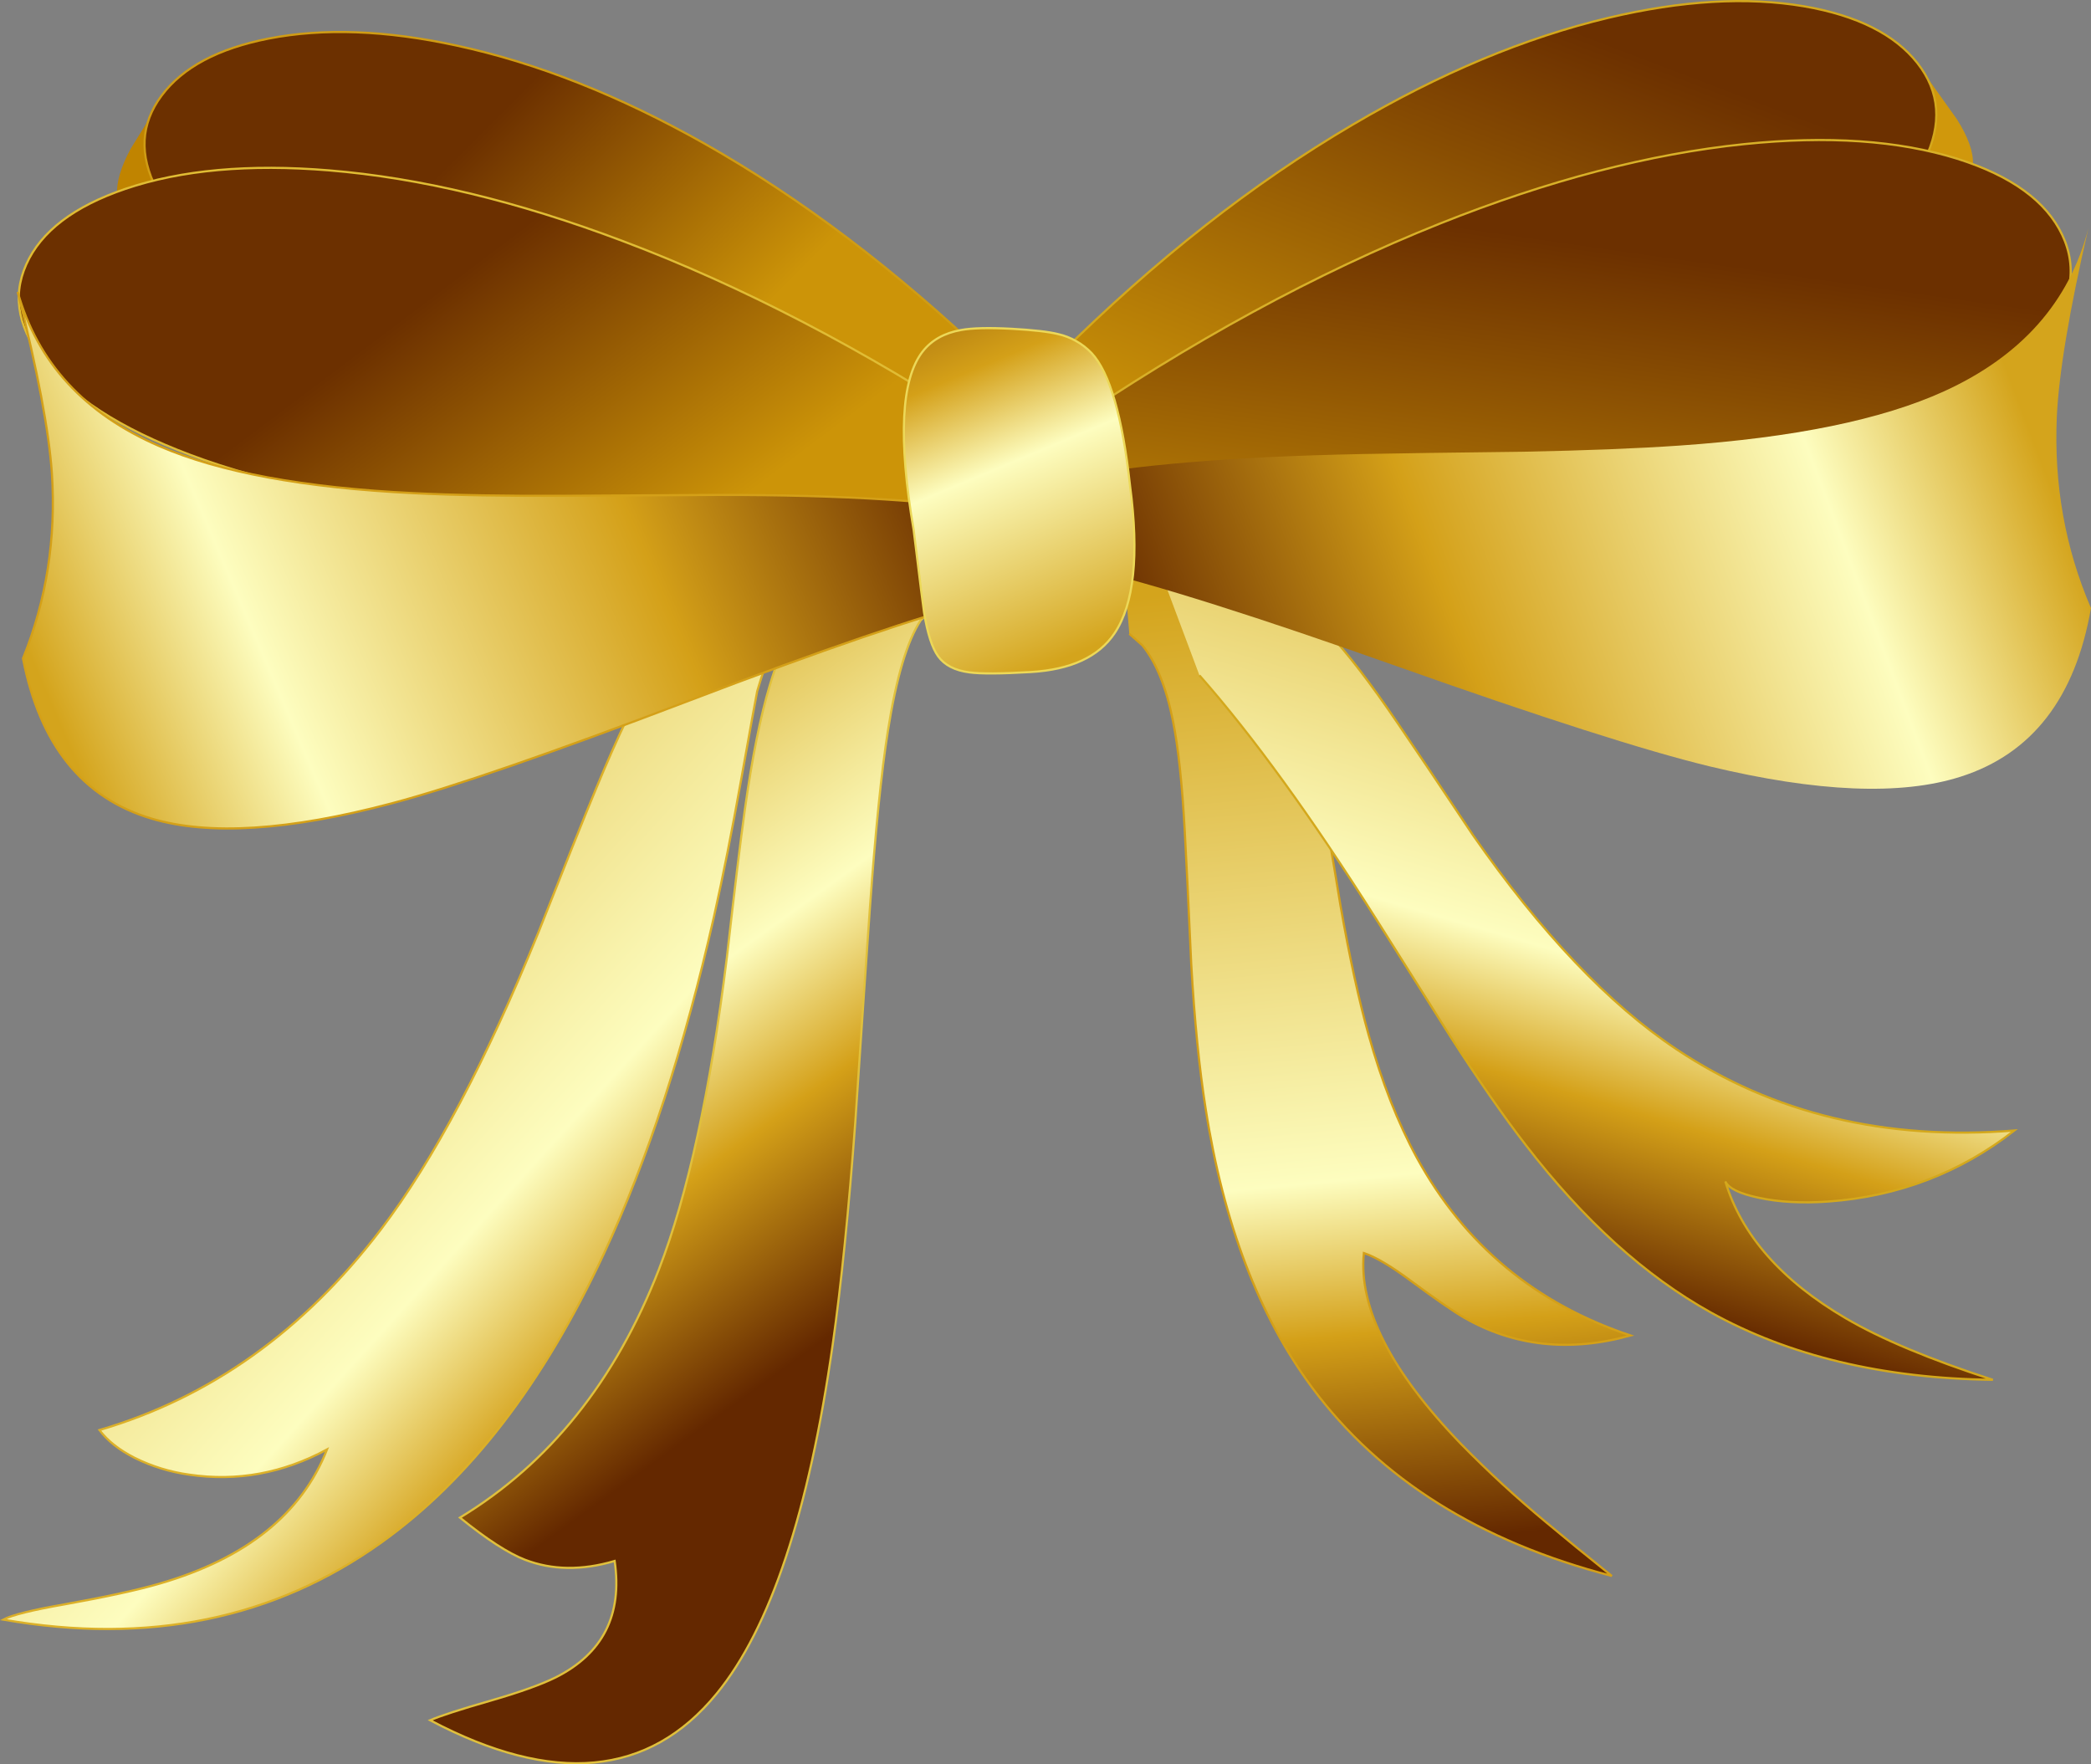
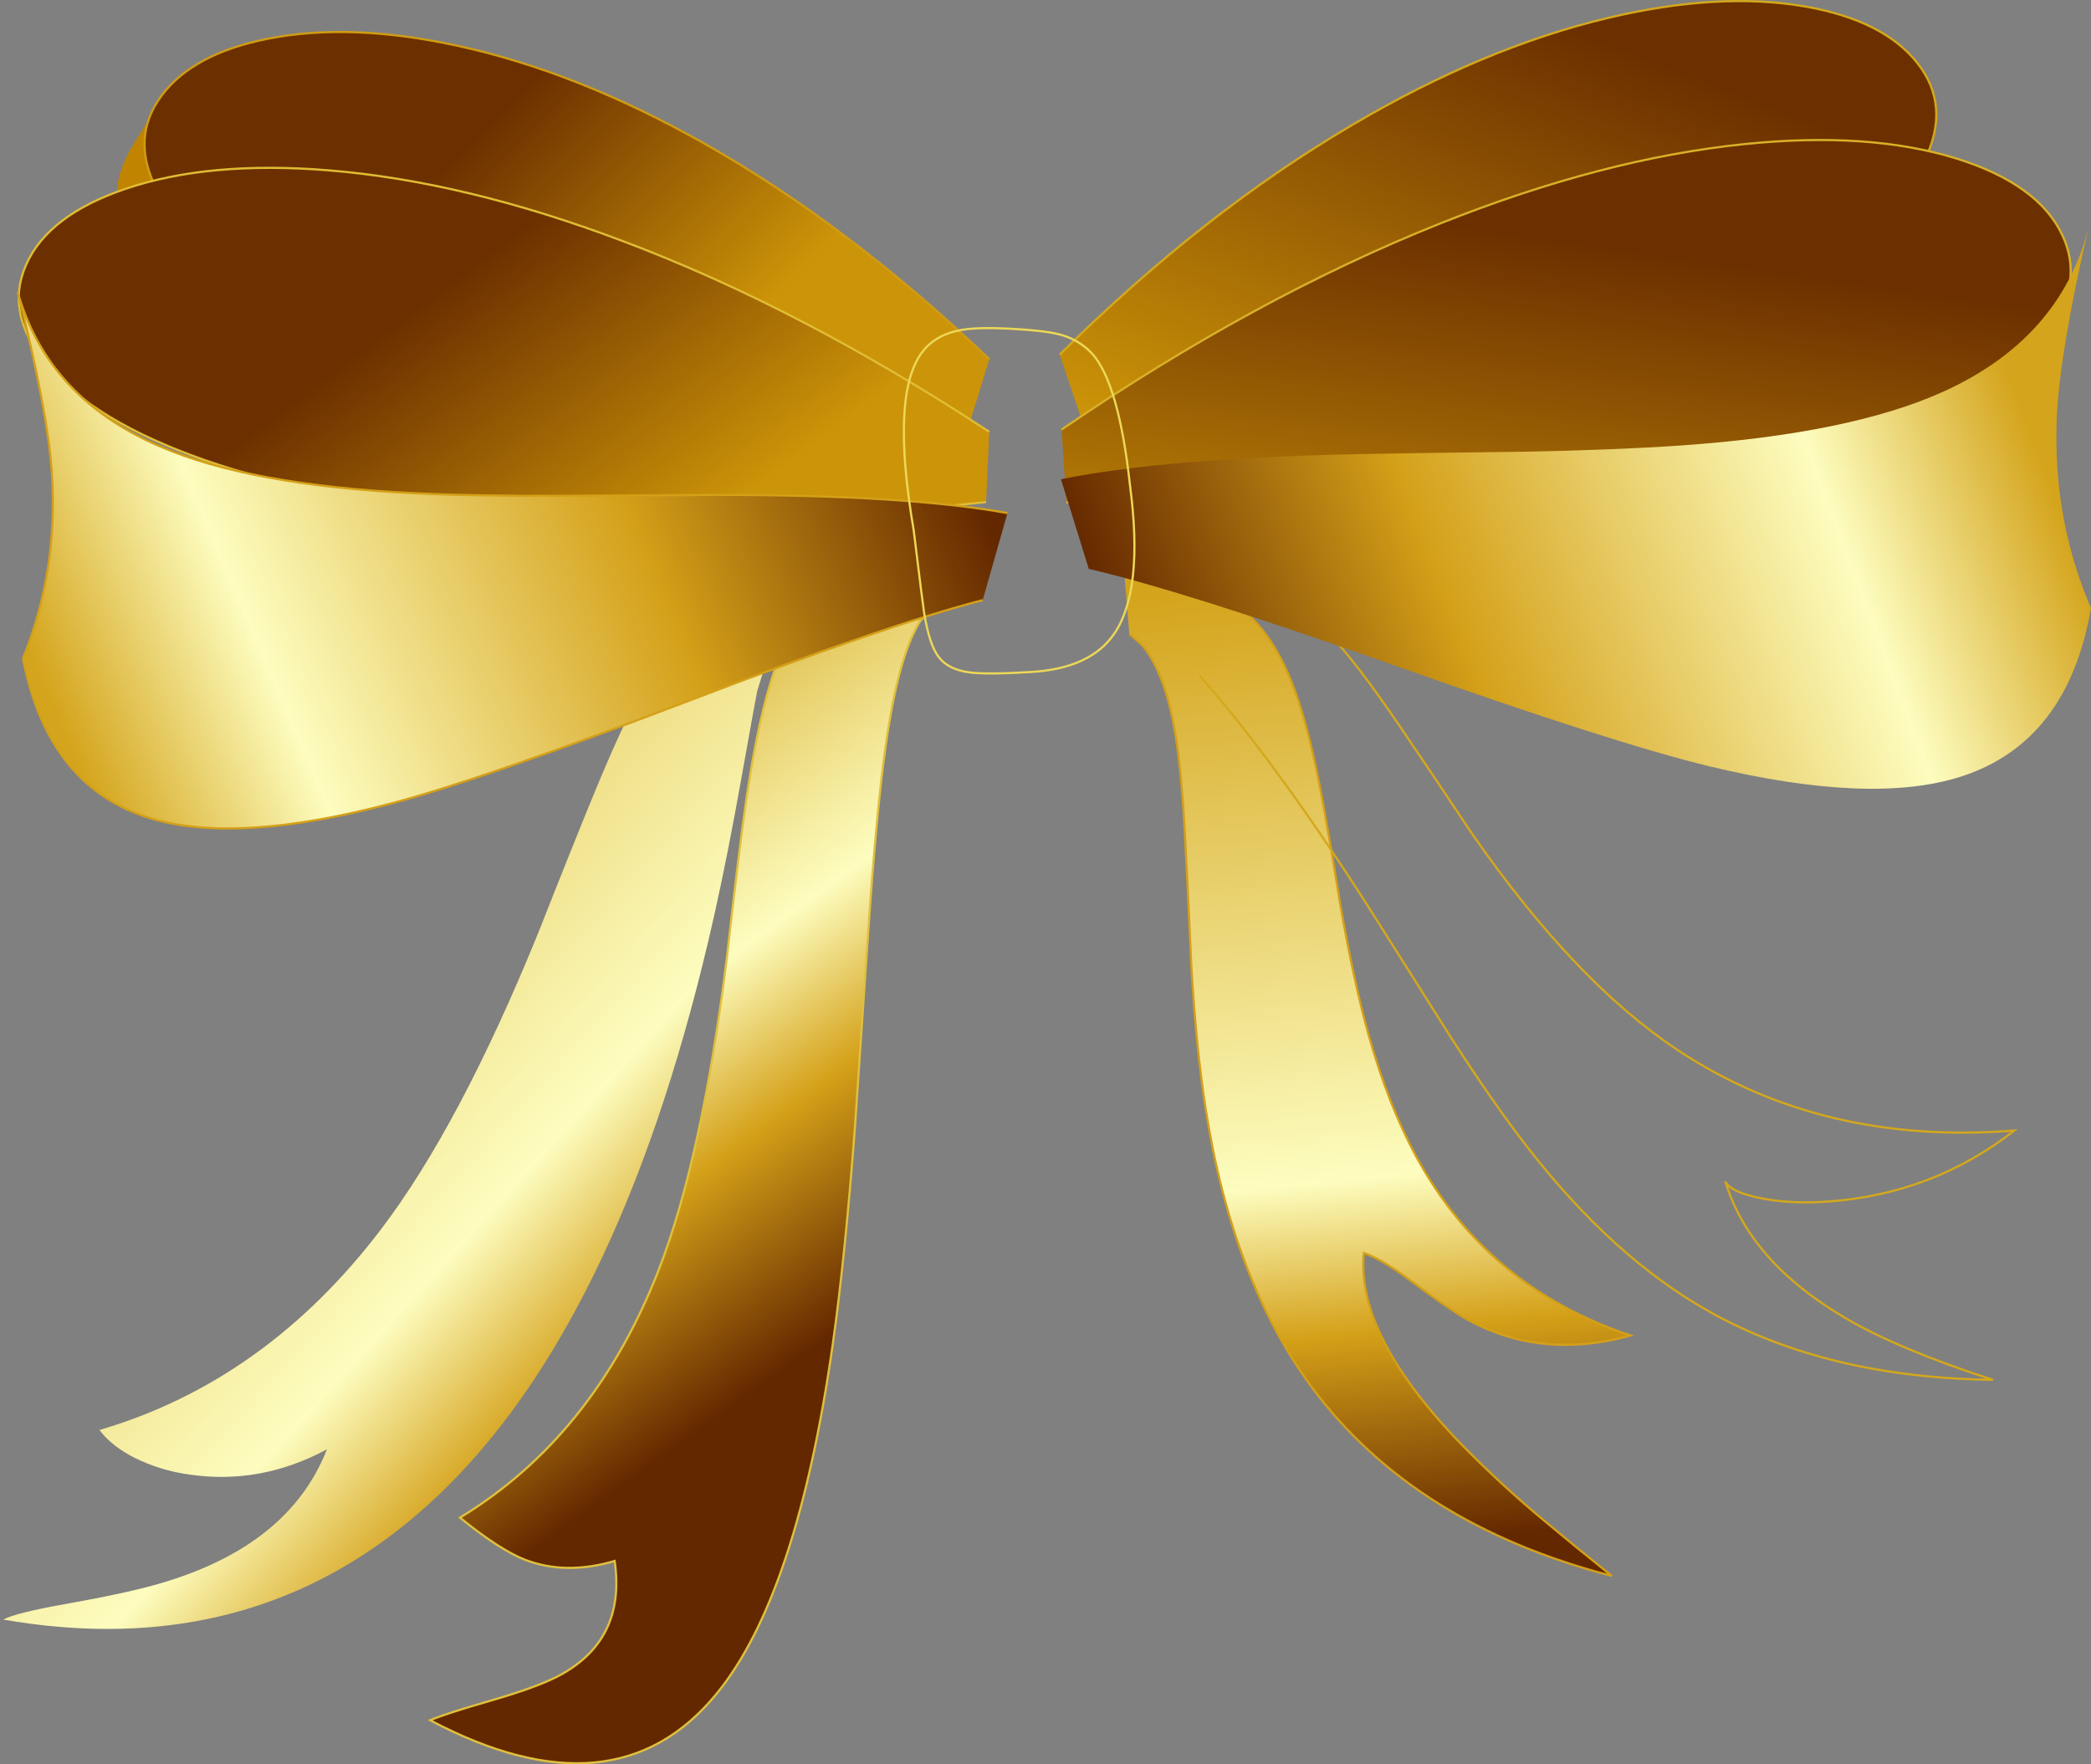
<svg xmlns="http://www.w3.org/2000/svg" version="1.0" id="Layer_1" x="0px" y="0px" viewBox="0 0 967.17 816.07" enable-background="new 0 0 967.17 816.07" xml:space="preserve">
  <rect x="0" y="0" width="967.17" height="816.07" fill="#808080" stroke="none" />
  <title>wedding1_0028</title>
  <path fill="#C08400" d="M84.06,91.51L73.22,48.15c-8.26,13.333-12.527,20.233-12.8,20.7c-4.507,8.367-6.597,15.417-6.27,21.15  L84.06,91.51z" />
-   <path fill="#D0980C" d="M912.56,76c0.273-5.653-2.2-12.607-7.42-20.86L890.56,34.7l-11,43.52L912.56,76z" />
  <linearGradient id="SVGID_1_" gradientUnits="userSpaceOnUse" x1="668.986" y1="201.22" x2="695.416" y2="474.62" gradientTransform="matrix(1.63 0 0 1.63 -470.36 -60.81)">
    <stop offset="0" style="stop-color:#D4A41C" />
    <stop offset="0.62" style="stop-color:#FDFDBF" />
    <stop offset="0.78" style="stop-color:#D4A018" />
    <stop offset="1" style="stop-color:#642800" />
  </linearGradient>
  <path fill="url(#SVGID_1_)" d="M529.45,266.32c-4.187-2-7.367-2.95-9.54-2.85l2.44,29.66l6,5.3c6.36,7.767,11.087,19.433,14.18,35  c2.447,12.113,4.267,29.093,5.46,50.94c0.707,12.667,1.707,33.177,3,61.53c1.467,25.753,3.693,48.087,6.68,67  c8.26,52.92,24.697,95.92,49.31,129c31.333,42.16,77.517,71.16,138.55,87c-11.787-9.453-21.837-17.657-30.15-24.61  c-13.785-11.398-26.964-23.511-39.48-36.29c-32.547-33.687-47.57-63.16-45.07-88.42c5.273,1.74,12.417,5.95,21.43,12.63  c11.733,8.667,20.02,14.4,24.86,17.2c23.2,13.333,48.9,16.103,77.1,8.31c-43.9-14.667-76.823-42.023-98.77-82.07  c-8.853-16.247-16.323-35.247-22.41-57c-4.453-15.867-8.787-35.78-13-59.74c-4.24-26-7.527-44.88-9.86-56.64  c-3.913-20-8.287-35.893-13.12-47.68c-6-14.667-13.58-25.64-22.74-32.92c-10.32-8.207-23.223-12.31-38.71-12.31  C533.563,268.367,531.51,267.353,529.45,266.32z" />
  <path fill="none" stroke="#D4A018" d="M522.36,293.15l6,5.3c6.36,7.767,11.087,19.433,14.18,35  c2.447,12.113,4.267,29.093,5.46,50.94c0.707,12.667,1.707,33.177,3,61.53c1.467,25.753,3.693,48.087,6.68,67  c8.26,52.92,24.697,95.92,49.31,129c31.333,42.16,77.517,71.16,138.55,87c-11.793-9.453-21.843-17.657-30.15-24.61  c-13.789-11.404-26.971-23.524-39.49-36.31c-32.547-33.687-47.57-63.163-45.07-88.43c5.273,1.74,12.417,5.95,21.43,12.63  c11.733,8.667,20.02,14.4,24.86,17.2c23.2,13.333,48.9,16.103,77.1,8.31c-43.9-14.667-76.827-42.023-98.78-82.07  c-8.853-16.247-16.323-35.247-22.41-57c-4.453-15.867-8.787-35.78-13-59.74c-4.24-26-7.527-44.88-9.86-56.64  c-3.913-20-8.287-35.893-13.12-47.68c-6-14.667-13.58-25.643-22.74-32.93c-10.32-8.207-23.223-12.31-38.71-12.31  c-2-1.033-4.037-2.067-6.11-3.1c-4.187-2-7.367-2.95-9.54-2.85" />
  <linearGradient id="SVGID_2_" gradientUnits="userSpaceOnUse" x1="779.941" y1="168.4" x2="713.491" y2="396.05" gradientTransform="matrix(1.63 0 0 1.63 -470.36 -60.81)">
    <stop offset="0" style="stop-color:#D4A41C" />
    <stop offset="0.62" style="stop-color:#FDFDBF" />
    <stop offset="0.78" style="stop-color:#D4A018" />
    <stop offset="1" style="stop-color:#642800" />
  </linearGradient>
-   <path fill="url(#SVGID_2_)" d="M539.39,271.29l15.4,41.07c24.667,28,51.967,65.667,81.9,113c7.88,12.44,19.343,30.587,34.39,54.44  c12.873,20,24.473,36.667,34.8,50c26.733,34.667,55.177,60.393,85.33,77.18c36.293,20.16,79.813,30.563,130.56,31.21  c-29.013-9.4-51.68-18.88-68-28.44c-29.667-17.387-48.247-38.493-55.74-63.32c1.467,3.153,6.547,5.653,15.24,7.5  c9.4,2.067,20.213,2.663,32.44,1.79c32.273-2.333,60.94-13.28,86-32.84c-59.487,4.747-111.533-7.727-156.14-37.42  c-31.333-20.86-62.763-53.92-94.29-99.18c-15.867-23.8-27.467-41.05-34.8-51.75c-12.667-18.667-23.45-32.683-32.35-42.05  c-11.573-12.227-22.983-20.187-34.23-23.88C567.18,264.467,553.677,265.363,539.39,271.29z" />
  <path fill="none" stroke="#D4A81C" d="M554.79,312.38c24.667,28,51.97,65.667,81.91,113c7.88,12.44,19.343,30.587,34.39,54.44  c12.88,20,24.48,36.667,34.8,50c26.733,34.667,55.177,60.393,85.33,77.18c36.293,20.16,79.813,30.563,130.56,31.21  c-29.013-9.4-51.68-18.88-68-28.44c-29.667-17.387-48.247-38.493-55.74-63.32c1.467,3.153,6.547,5.653,15.24,7.5  c9.4,2.067,20.213,2.663,32.44,1.79c32.273-2.333,60.94-13.28,86-32.84c-59.493,4.727-111.543-7.77-156.15-37.49  c-31.333-20.867-62.763-53.927-94.29-99.18c-15.867-23.8-27.467-41.05-34.8-51.75c-12.667-18.667-23.45-32.683-32.35-42.05  c-11.573-12.227-22.983-20.187-34.23-23.88c-12.713-4.127-26.213-3.23-40.5,2.69" />
  <linearGradient id="SVGID_3_" gradientUnits="userSpaceOnUse" x1="736.465" y1="46.273" x2="682.415" y2="188.173" gradientTransform="matrix(1.63 0 0 1.63 -470.36 -60.81)">
    <stop offset="0" style="stop-color:#6C3000" />
    <stop offset="1" style="stop-color:#CC9408" />
  </linearGradient>
  <path fill="url(#SVGID_3_)" d="M886.81,29.16C876.377,15.9,858.937,7.153,834.49,2.92c-26.46-4.507-56.64-2.74-90.54,5.3  c-38.413,9.127-77.86,25.613-118.34,49.46C579.483,84.793,534.333,120.233,490.16,164l10.11,30  c79.053-3.42,148.137-11.68,207.25-24.78c51.887-11.48,94.02-26.22,126.4-44.22c28.527-15.867,47.27-32.847,56.23-50.94  C898.357,57.44,897.243,42.473,886.81,29.16z" />
  <path fill="none" stroke="#D4A81C" d="M490.16,164c44.173-43.76,89.323-79.193,135.45-106.3C666.09,33.847,705.553,17.357,744,8.23  c33.9-8.04,64.08-9.807,90.54-5.3c24.447,4.24,41.887,12.987,52.32,26.24c10.433,13.253,11.547,28.223,3.34,44.91  c-8.993,18.093-27.753,35.067-56.28,50.92c-32.38,18-74.513,32.75-126.4,44.25c-59.113,13.107-128.197,21.357-207.25,24.75" />
  <linearGradient id="SVGID_4_" gradientUnits="userSpaceOnUse" x1="737.452" y1="106.397" x2="719.553" y2="231.367" gradientTransform="matrix(1.63 0 0 1.63 -470.36 -60.81)">
    <stop offset="0" style="stop-color:#6C3000" />
    <stop offset="1" style="stop-color:#CC9408" />
  </linearGradient>
  <path fill="url(#SVGID_4_)" d="M953.88,108.62c-7.387-15.593-23.577-27.33-48.57-35.21c-27.113-8.473-59.957-10.727-98.53-6.76  C763.04,71.157,716.113,83.407,666,103.4c-57.027,22.767-115.36,54.523-175,95.27l2.28,33.66c85.627,7.173,161.937,7.77,228.93,1.79  c58.893-5.273,108.2-15.297,147.92-30.07c35.1-13.093,59.983-28.713,74.65-46.86C958.26,140.457,961.293,124.267,953.88,108.62z" />
  <path fill="none" stroke="#D8B028" d="M491,198.69c59.64-40.747,117.973-72.503,175-95.27c50.093-20,97.01-32.253,140.75-36.76  c38.573-3.967,71.417-1.713,98.53,6.76c24.993,7.88,41.183,19.617,48.57,35.21c7.387,15.593,4.343,31.783-9.13,48.57  c-14.667,18.147-39.55,33.767-74.65,46.86c-39.72,14.78-89.027,24.803-147.92,30.07c-66.993,6-143.303,5.403-228.93-1.79" />
  <linearGradient id="SVGID_5_" gradientUnits="userSpaceOnUse" x1="864.774" y1="160.034" x2="617.274" y2="253.164" gradientTransform="matrix(1.63 0 0 1.63 -470.36 -60.81)">
    <stop offset="0" style="stop-color:#D4A41C" />
    <stop offset="0.23" style="stop-color:#FDFDBF" />
    <stop offset="0.65" style="stop-color:#D4A018" />
    <stop offset="1" style="stop-color:#642800" />
  </linearGradient>
  <path fill="url(#SVGID_5_)" d="M776.87,206.09c-19.287,1.333-43.357,2.283-72.21,2.85c-33.14,0.38-57.943,0.733-74.41,1.06  c-60.307,1.193-106.813,5.077-139.52,11.65l12.88,41.48c30.1,7.007,77.857,22.11,143.27,45.31  c66.393,23.527,114.313,38.86,143.76,46c49.933,12,88.67,13.603,116.21,4.81c33.033-10.54,53.137-36.54,60.31-78  c-11.9-27.653-17.17-57.1-15.81-88.34c0.927-20.1,5.79-49.193,14.59-87.28c-8.747,33.94-30.993,59.063-66.74,75.37  C870.46,194.087,829.683,202.45,776.87,206.09z" />
  <linearGradient id="SVGID_6_" gradientUnits="userSpaceOnUse" x1="417.074" y1="82.772" x2="482.394" y2="147.742" gradientTransform="matrix(1.63 0 0 1.63 -470.36 -60.81)">
    <stop offset="0" style="stop-color:#6C3000" />
    <stop offset="1" style="stop-color:#CC9408" />
  </linearGradient>
  <path fill="url(#SVGID_6_)" d="M211.28,21.09c-32.707-7.12-61.707-8.207-87-3.26c-23.333,4.567-39.85,13.37-49.55,26.41  s-10.447,27.49-2.24,43.35c8.913,17.333,27.223,33.36,54.93,48.08c31.407,16.627,72.1,29.96,122.08,40  c56.94,11.467,123.307,18.04,199.1,19.72l9-29.26c-43.22-41.273-87.187-74.543-131.9-99.81  C286.42,44.153,248.28,29.077,211.28,21.09z" />
  <path fill="none" stroke="#D09C14" d="M457.65,166.17c-43.253-41.293-87.237-74.57-131.95-99.83  c-39.28-22.173-77.42-37.253-114.42-45.24c-32.707-7.12-61.707-8.207-87-3.26c-23.333,4.567-39.85,13.37-49.55,26.41  s-10.447,27.493-2.24,43.36c8.913,17.333,27.223,33.36,54.93,48.08c31.407,16.627,72.1,29.96,122.08,40  c56.94,11.467,123.307,18.04,199.1,19.72" />
  <linearGradient id="SVGID_7_" gradientUnits="userSpaceOnUse" x1="404.856" y1="251.892" x2="524.056" y2="416.242" gradientTransform="matrix(1.63 0 0 1.63 -470.36 -60.81)">
    <stop offset="0" style="stop-color:#D4A41C" />
    <stop offset="0.49" style="stop-color:#FDFDBF" />
    <stop offset="0.71" style="stop-color:#D4A018" />
    <stop offset="1" style="stop-color:#642800" />
  </linearGradient>
  <path fill="url(#SVGID_7_)" d="M433,281.48l-0.73-29.83c-0.813,0.053-3.91,0.76-9.29,2.12c-5.487,1.467-8.557,2.227-9.21,2.28  c-14.727,1.9-26.897,8.257-36.51,19.07c-8.587,9.673-15.587,23.5-21,41.48c-4.4,14.507-8.283,33.793-11.65,57.86  c-2,14.287-4.77,37.08-8.31,68.38c-7.607,61.827-18.093,109.937-31.46,144.33c-20.047,51.453-50.713,89.703-92,114.75  c12.333,10,22.357,16.493,30.07,19.48c12.553,4.833,26.38,5.023,41.48,0.57c3.64,24.94-5.46,42.897-27.3,53.87  c-6.74,3.333-16.683,6.893-29.83,10.68c-14.233,4.073-23.633,7.117-28.2,9.13c56.993,30.153,101.163,26.05,132.51-12.31  c24.773-30.26,42.65-84.103,53.63-161.53c3.967-28.033,7.443-62.263,10.43-102.69c3.04-45.42,5.293-78.453,6.76-99.1  c2.553-35.693,5.323-62.993,8.31-81.9c3.86-24.56,8.913-41.62,15.16-51.18c0.828-0.901,1.789-1.67,2.85-2.28  C430.198,283.681,431.631,282.619,433,281.48z" />
  <path fill="none" stroke="#E0C03C" d="M433,281.49c-1.379,1.14-2.821,2.202-4.32,3.18c-1.061,0.61-2.022,1.379-2.85,2.28  c-6.247,9.56-11.3,26.62-15.16,51.18c-2.987,18.907-5.757,46.21-8.31,81.91c-1.467,20.667-3.72,53.7-6.76,99.1  c-2.987,40.42-6.463,74.65-10.43,102.69c-11.013,77.447-28.907,131.29-53.68,161.53c-31.333,38.36-75.507,42.463-132.52,12.31  c4.567-2,13.967-5.043,28.2-9.13c13.147-3.8,23.09-7.36,29.83-10.68c21.84-10.973,30.94-28.927,27.3-53.86  c-15.107,4.453-28.933,4.263-41.48-0.57c-7.713-2.987-17.737-9.48-30.07-19.48c41.293-25.047,71.96-63.297,92-114.75  c13.333-34.393,23.82-82.503,31.46-144.33c3.533-31.293,6.303-54.087,8.31-68.38c3.367-24.067,7.25-43.353,11.65-57.86  c5.433-18,12.433-31.827,21-41.48c9.62-10.813,21.79-17.17,36.51-19.07c0.667-0.053,3.737-0.813,9.21-2.28  c5.38-1.333,8.477-2.04,9.29-2.12" />
  <linearGradient id="SVGID_8_" gradientUnits="userSpaceOnUse" x1="297.625" y1="244.372" x2="522.725" y2="448.172" gradientTransform="matrix(1.63 0 0 1.63 -470.36 -60.81)">
    <stop offset="0" style="stop-color:#D4A41C" />
    <stop offset="0.62" style="stop-color:#FDFDBF" />
    <stop offset="0.78" style="stop-color:#D4A018" />
    <stop offset="1" style="stop-color:#642800" />
  </linearGradient>
  <path fill="url(#SVGID_8_)" d="M385.44,281.56l11.9-21.27c-0.813-0.16-4.753,0.03-11.82,0.57c-7.173,0.6-11.057,0.87-11.65,0.81  c-14.216-1.869-28.605,1.809-40.18,10.27c-10.76,7.607-21.137,19.803-31.13,36.59c-7.88,13.333-16.737,31.86-26.57,55.58  c-5.76,13.853-14.697,36.13-26.81,66.83c-24.287,59.767-48.62,105.677-73,137.73C140.52,615.503,97.127,646.42,46,661.42  c3.693,4.947,9.127,9.24,16.3,12.88c7.922,3.92,16.43,6.52,25.19,7.7c22.06,3.26,43.303-0.623,63.73-11.65  C139.593,700.117,113.853,720.8,74,732.4c-10,2.933-24.603,6.11-43.81,9.53c-15.333,2.713-24.897,5.103-28.69,7.17  c67.153,11.68,125.507-0.247,175.06-35.78c40.533-29.007,74.763-73.447,102.69-133.32c20.427-43.793,37.427-95.843,51-156.15  c4.187-18.667,8.37-39.747,12.55-63.24c4.453-24.94,6.927-38.577,7.42-40.91c4.62-15.487,9.21-26.923,13.77-34.31  C371.443,273.217,378.593,271.94,385.44,281.56z" />
-   <path fill="none" stroke="#DCB028" d="M385.44,281.57c-6.847-9.613-13.993-8.337-21.44,3.83c-4.567,7.387-9.157,18.823-13.77,34.31  c-0.487,2.333-2.96,15.97-7.42,40.91c-4.187,23.473-8.37,44.553-12.55,63.24c-13.58,60.307-30.58,112.357-51,156.15  c-27.927,59.873-62.157,104.317-102.69,133.33C127.01,748.88,68.653,760.81,1.5,749.13c3.807-2.087,13.37-4.463,28.69-7.13  c19.207-3.453,33.81-6.647,43.81-9.58c39.88-11.627,65.633-32.293,77.26-62c-20.427,11.027-41.67,14.91-63.73,11.65  c-8.758-1.193-17.263-3.808-25.18-7.74c-7.207-3.653-12.657-7.95-16.35-12.89c51.127-14.993,94.51-45.907,130.15-92.74  c24.393-32.053,48.727-77.963,73-137.73c12.113-30.667,21.05-52.943,26.81-66.83c9.833-23.687,18.69-42.213,26.57-55.58  c10-16.787,20.377-28.983,31.13-36.59c11.575-8.461,25.964-12.139,40.18-10.27c0.6,0.053,4.483-0.217,11.65-0.81  c7.06-0.547,11-0.737,11.82-0.57" />
  <linearGradient id="SVGID_9_" gradientUnits="userSpaceOnUse" x1="412.701" y1="120.081" x2="472.301" y2="199.051" gradientTransform="matrix(1.63 0 0 1.63 -470.36 -60.81)">
    <stop offset="0" style="stop-color:#6C3000" />
    <stop offset="1" style="stop-color:#CC9408" />
  </linearGradient>
  <path fill="url(#SVGID_9_)" d="M456.1,232.25l1.47-32.52c-58-38.14-114.587-67.587-169.76-88.34  c-48.36-18.26-93.537-29.127-135.53-32.6c-37.113-3.04-68.54-0.187-94.28,8.56c-23.8,8.093-39.093,19.76-45.88,35  S8.587,153.14,21.88,169c14.453,17.22,38.603,31.78,72.45,43.68c38.413,13.473,85.873,22.14,142.38,26  C301.037,243.033,374.167,240.89,456.1,232.25z" />
  <path fill="none" stroke="#E0BC34" d="M457.57,199.75c-58-38.14-114.587-67.587-169.76-88.34c-48.36-18.273-93.54-29.14-135.54-32.6  c-37.107-3.047-68.53-0.197-94.27,8.55c-23.8,8.093-39.093,19.76-45.88,35C5.333,137.6,8.587,153.147,21.88,169  c14.453,17.22,38.603,31.78,72.45,43.68c38.413,13.473,85.873,22.14,142.38,26c64.327,4.347,137.457,2.2,219.39-6.44" />
  <linearGradient id="SVGID_10_" gradientUnits="userSpaceOnUse" x1="296.25" y1="221.284" x2="539.4" y2="117.284" gradientTransform="matrix(1.63 0 0 1.63 -470.36 -60.81)">
    <stop offset="0" style="stop-color:#D4A41C" />
    <stop offset="0.23" style="stop-color:#FDFDBF" />
    <stop offset="0.65" style="stop-color:#D4A018" />
    <stop offset="1" style="stop-color:#642800" />
  </linearGradient>
  <path fill="url(#SVGID_10_)" d="M454.55,277.56L466,237.3c-31.513-5.653-76.18-8.45-134-8.39c-31.787,0.22-55.557,0.357-71.31,0.41  c-27.653,0.107-50.743-0.3-69.27-1.22c-50.667-2.447-89.92-9.7-117.76-21.76C39.14,191.393,17.317,167.613,8.19,135  c9.207,36.58,14.477,64.543,15.81,83.89c1.953,30.153-2.503,58.703-13.37,85.65c7.713,39.88,27.543,64.573,59.49,74.08  c26.513,7.88,63.567,5.517,111.16-7.09c28.087-7.447,73.727-23.203,136.92-47.27C380.36,300.52,425.81,284.953,454.55,277.56z" />
  <path fill="none" stroke="#D4A018" d="M454.55,277.58c-28.74,7.387-74.19,22.953-136.35,46.7  c-63.187,24.067-108.827,39.823-136.92,47.27c-47.593,12.607-84.647,14.97-111.16,7.09c-31.947-9.513-51.777-34.207-59.49-74.08  C21.497,277.607,25.953,249.053,24,218.9c-1.333-19.333-6.603-47.287-15.81-83.86c9.127,32.6,30.967,56.37,65.52,71.31  c27.82,12.06,67.073,19.313,117.76,21.76c18.527,0.927,41.617,1.333,69.27,1.22c15.753-0.053,39.523-0.19,71.31-0.41  c57.807-0.053,102.473,2.743,134,8.39" />
  <linearGradient id="SVGID_11_" gradientUnits="userSpaceOnUse" x1="594.584" y1="222.452" x2="536.634" y2="83.952" gradientTransform="matrix(1.63 0 0 1.63 -470.36 -60.81)">
    <stop offset="0" style="stop-color:#D4A41C" />
    <stop offset="0.38" style="stop-color:#FDFDBF" />
    <stop offset="0.57" style="stop-color:#D4A018" />
    <stop offset="1" style="stop-color:#642800" />
  </linearGradient>
-   <path fill="url(#SVGID_11_)" d="M489.35,154.5c-4.347-1.087-11.52-1.9-21.52-2.44c-10.487-0.54-18.257-0.35-23.31,0.57  c-7.713,1.333-13.637,4.647-17.77,9.94c-10,12.767-11.387,40.313-4.16,82.64c2.88,23.473,4.483,36.187,4.81,38.14  c1.573,9.673,3.747,16.41,6.52,20.21c2.933,4.073,7.74,6.547,14.42,7.42c5.213,0.707,14.693,0.653,28.44-0.16  c18.527-1.087,31.43-7.063,38.71-17.93c9.02-13.42,11.41-36.157,7.17-68.21c-3.48-31.893-9.403-52.35-17.77-61.37  C500.693,158.905,495.286,155.839,489.35,154.5z" />
  <path fill="none" stroke="#ECD858" d="M489.35,154.52c5.945,1.331,11.363,4.393,15.57,8.8c8.367,9.02,14.29,29.477,17.77,61.37  c4.24,32.053,1.85,54.79-7.17,68.21c-7.28,10.867-20.183,16.843-38.71,17.93c-13.747,0.813-23.227,0.867-28.44,0.16  c-6.667-0.867-11.477-3.34-14.43-7.42c-2.773-3.8-4.947-10.537-6.52-20.21c-0.327-1.953-1.93-14.667-4.81-38.14  c-7.227-42.327-5.84-69.873,4.16-82.64c4.127-5.273,10.05-8.587,17.77-9.94c5.053-0.927,12.823-1.117,23.31-0.57  C477.837,152.617,485.003,153.433,489.35,154.52z" />
</svg>